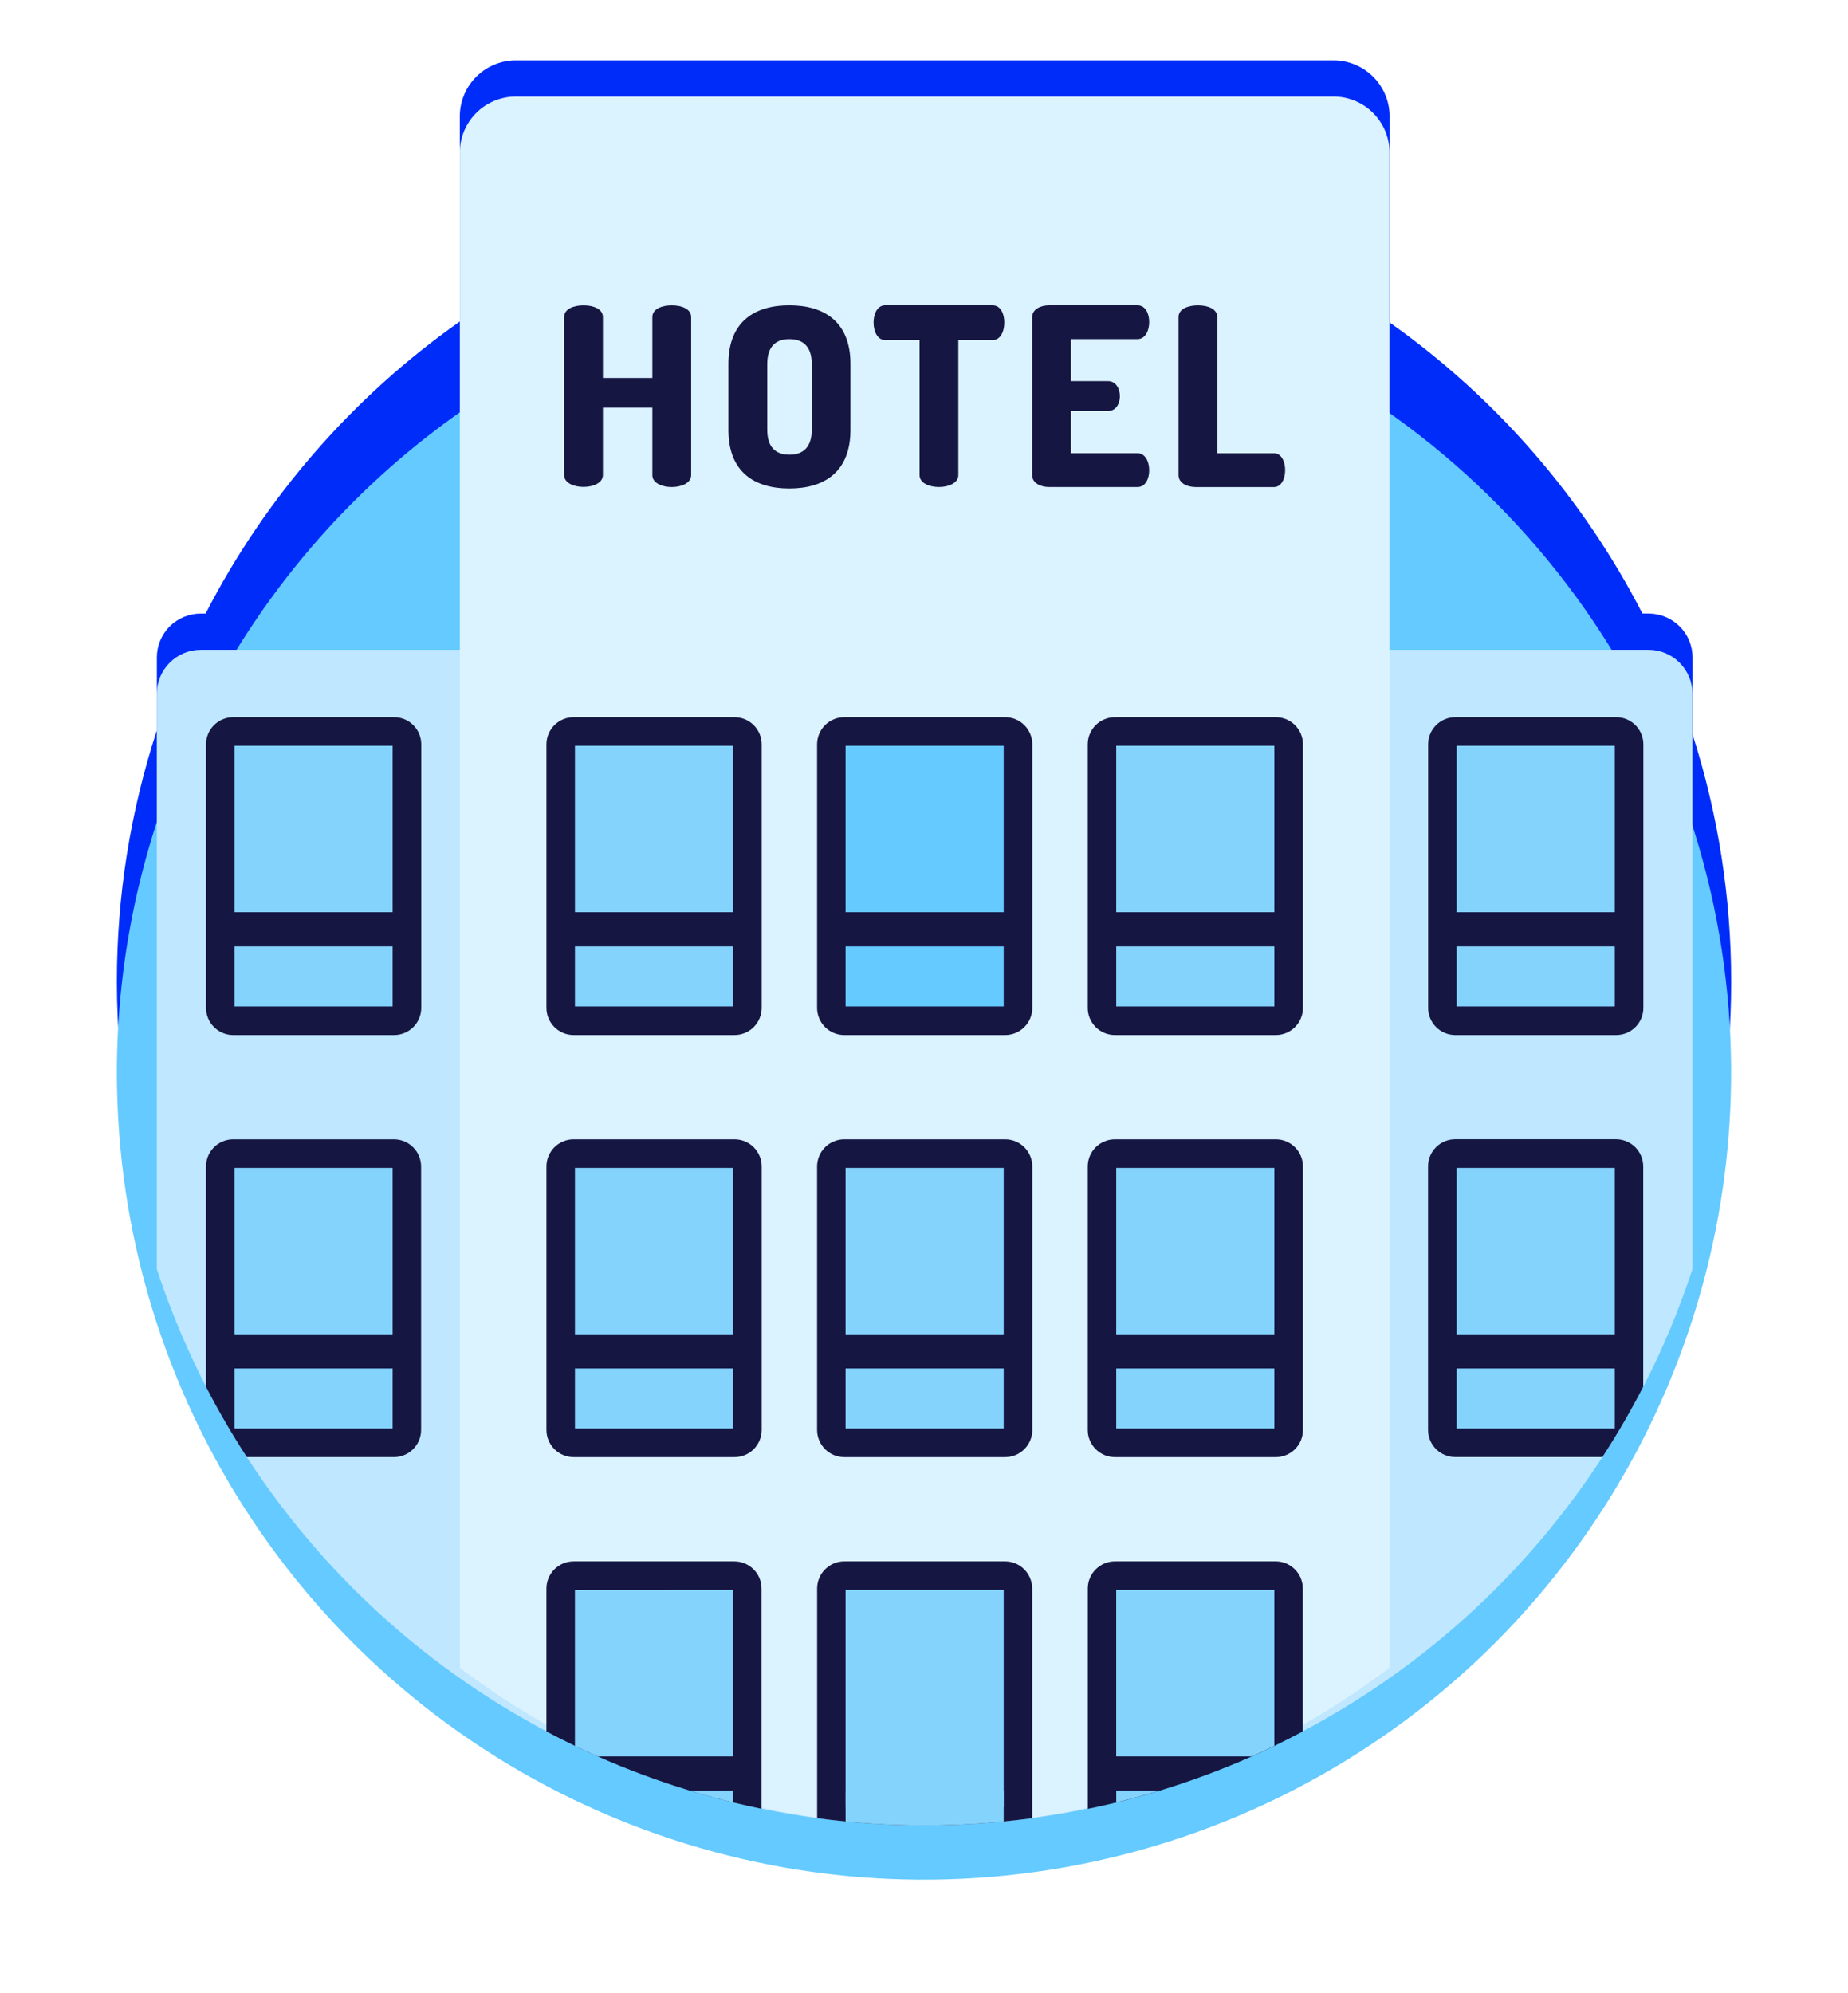
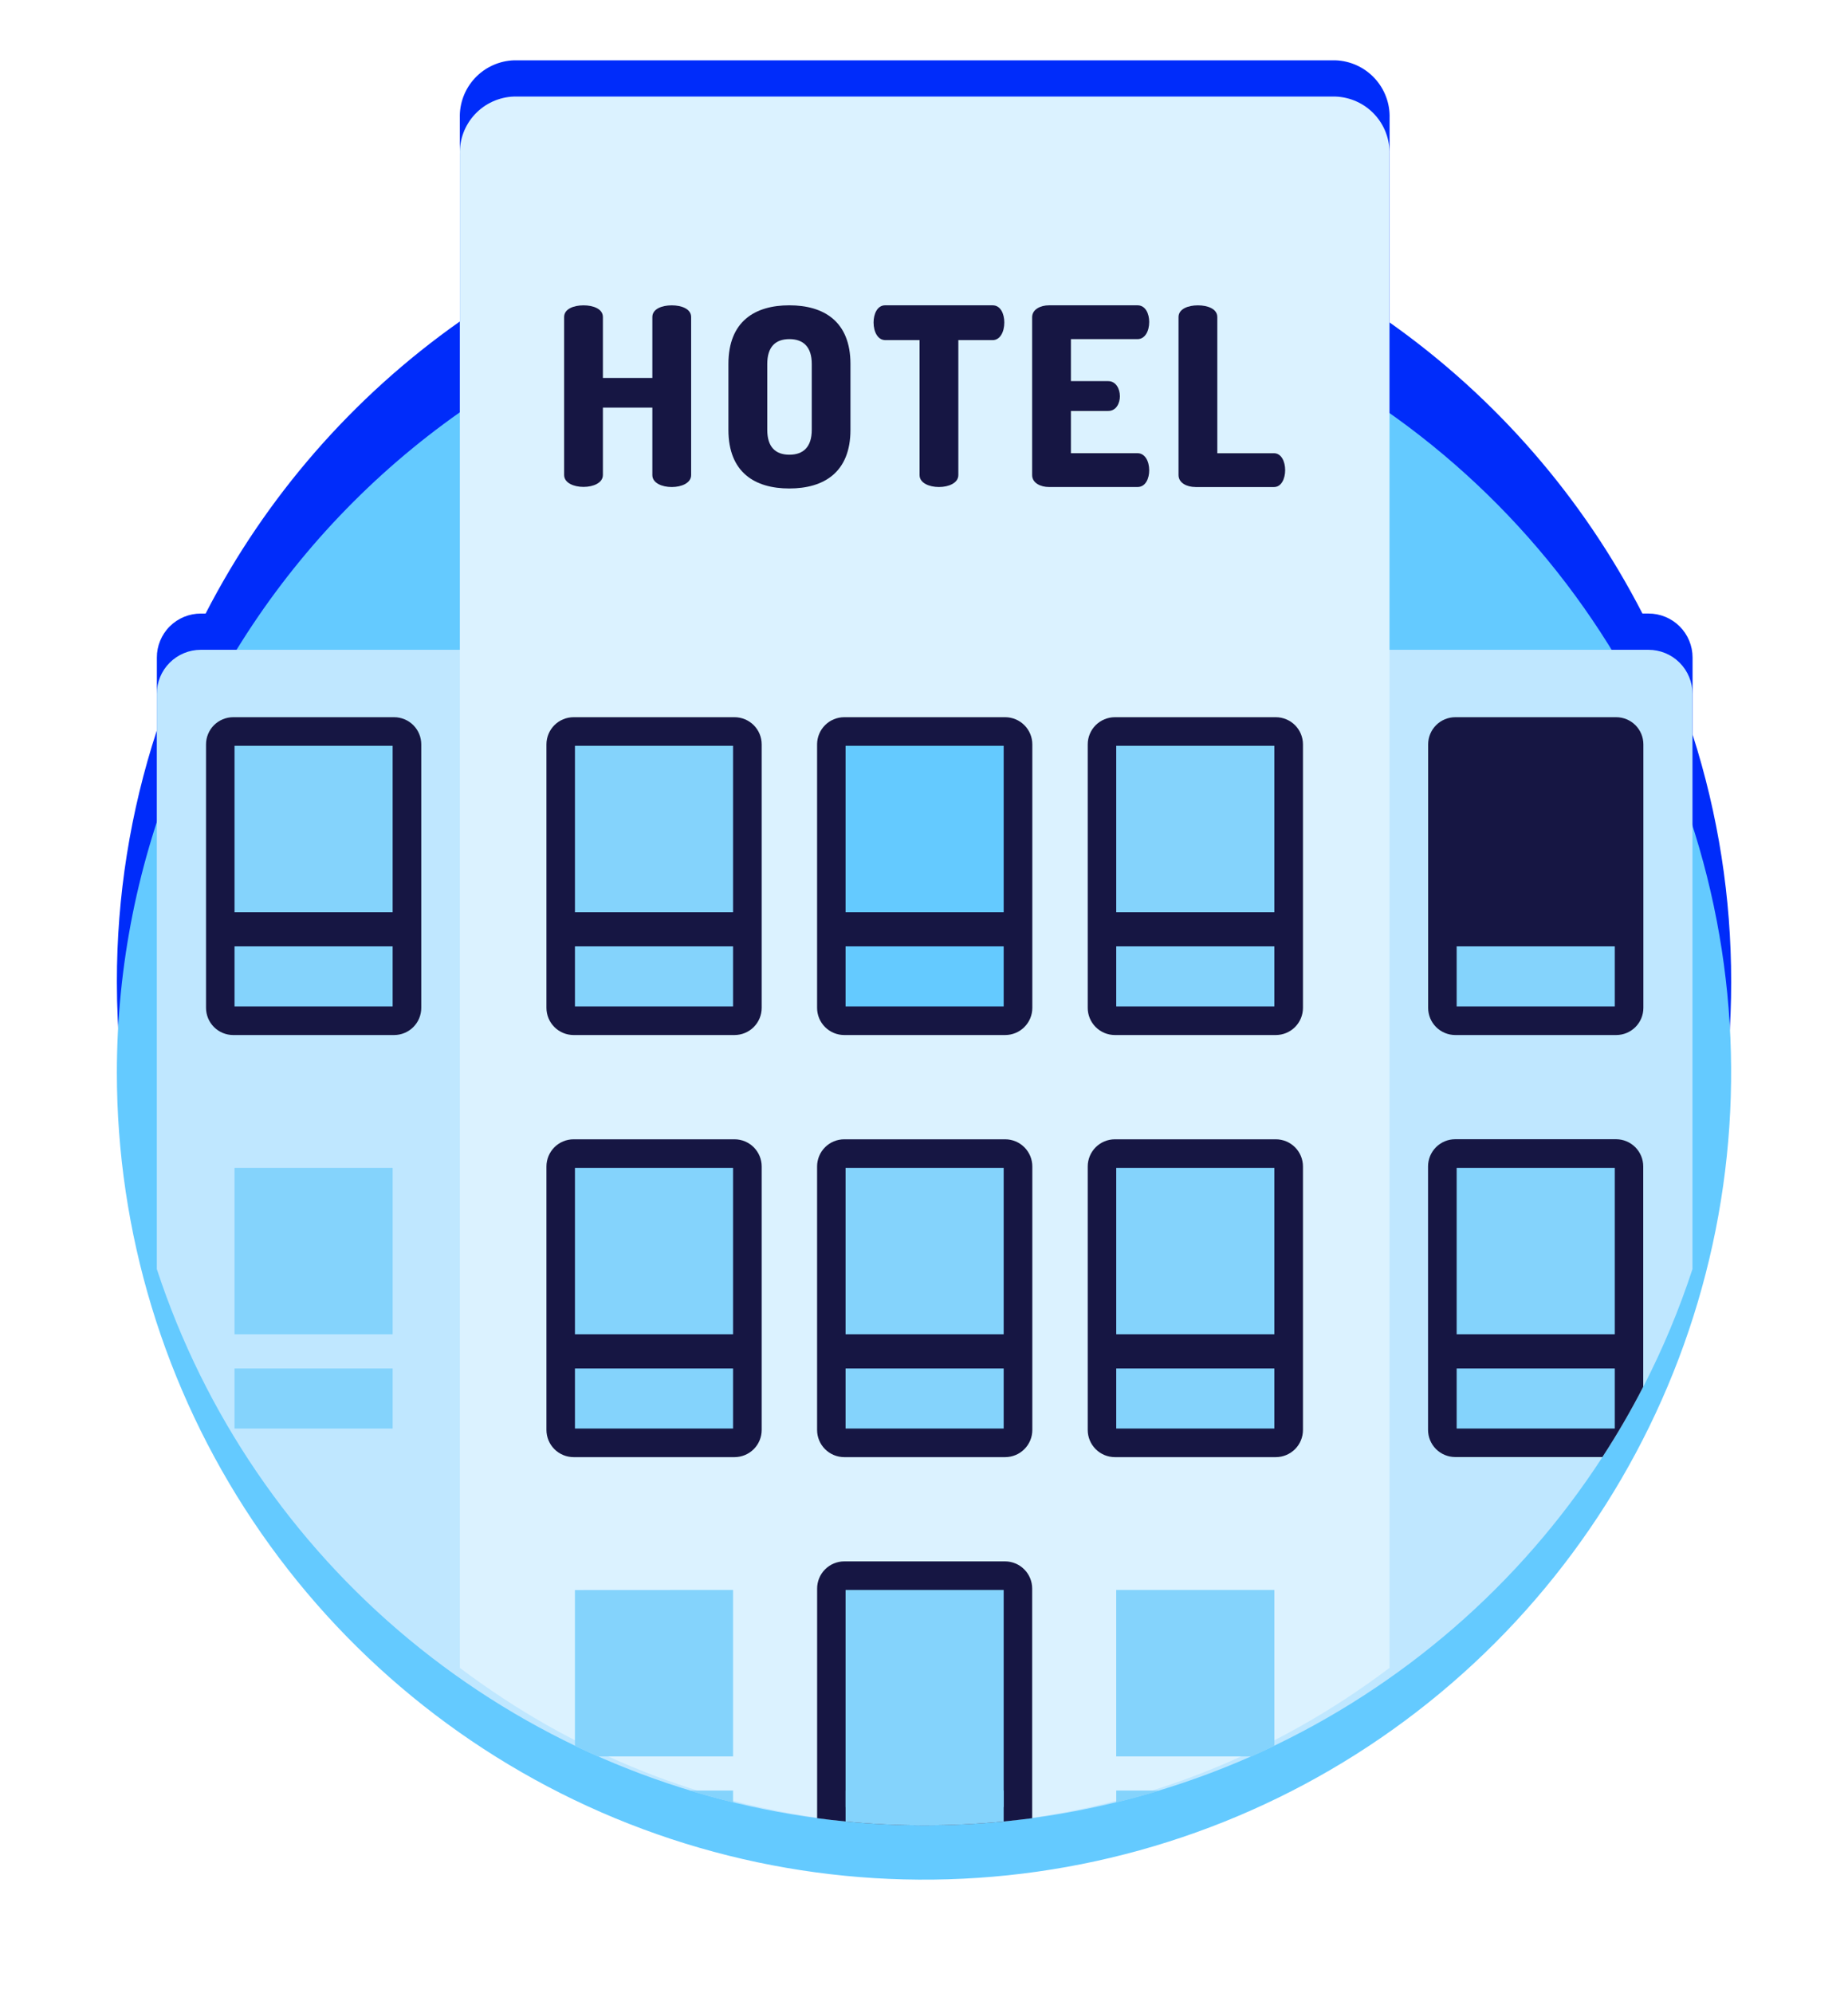
<svg xmlns="http://www.w3.org/2000/svg" width="102" height="110" viewBox="0 0 102 110" fill="none">
  <g filter="url(#filter0_d_1793_2979)">
    <path d="M51.037 100.741H50.998C49.724 100.741 48.465 100.688 47.22 100.583L47.117 100.574L47.002 100.564L46.675 100.534L46.595 100.526C35.597 99.432 25.397 94.288 17.978 86.095C10.559 77.902 6.451 67.245 6.451 56.192C6.446 51.476 7.191 46.79 8.658 42.308V38.291C8.657 37.972 8.719 37.657 8.841 37.362C8.963 37.067 9.141 36.798 9.367 36.573C9.592 36.347 9.861 36.169 10.156 36.047C10.45 35.926 10.767 35.863 11.085 35.863H11.349C14.655 29.435 19.47 23.904 25.38 19.743V8.521C25.355 7.704 25.654 6.909 26.212 6.311C26.771 5.713 27.544 5.36 28.361 5.329H73.712C74.531 5.359 75.303 5.711 75.863 6.309C76.422 6.907 76.724 7.703 76.699 8.521V19.797C82.575 23.951 87.362 29.462 90.654 35.862H90.99C91.309 35.862 91.624 35.924 91.919 36.046C92.214 36.167 92.483 36.346 92.709 36.572C92.934 36.797 93.114 37.065 93.236 37.36C93.358 37.655 93.421 37.971 93.421 38.29V42.538C94.838 46.95 95.556 51.556 95.552 56.19C95.556 60.824 94.838 65.431 93.421 69.843V70.043C92.687 72.273 91.778 74.443 90.703 76.531V76.541C90.013 77.874 89.262 79.168 88.449 80.42C84.311 86.788 78.621 91.999 71.916 95.563C71.394 95.84 70.872 96.103 70.341 96.363C69.929 96.563 69.511 96.753 69.093 96.94C67.439 97.671 65.743 98.3 64.013 98.827C63.288 99.048 62.551 99.252 61.812 99.432L61.539 99.499C61.045 99.622 60.544 99.734 60.046 99.837C59.036 100.044 58.014 100.216 56.98 100.354C56.459 100.424 55.933 100.486 55.408 100.537C54.212 100.65 53.005 100.717 51.785 100.737H51.755H51.457H51.046L51.037 100.741Z" fill="#002CFA" />
  </g>
  <g filter="url(#filter1_d_1793_2979)">
    <path d="M51 11.641C59.811 11.641 68.424 14.254 75.751 19.149C83.077 24.044 88.787 31.002 92.159 39.143C95.531 47.283 96.413 56.241 94.694 64.882C92.975 73.524 88.732 81.462 82.502 87.693C76.271 93.923 68.333 98.166 59.691 99.885C51.049 101.604 42.092 100.722 33.951 97.35C25.811 93.978 18.853 88.268 13.958 80.942C9.063 73.616 6.45 65.002 6.45 56.191C6.457 44.378 11.153 33.05 19.506 24.697C27.859 16.344 39.187 11.648 51 11.641Z" fill="#64CAFF" />
  </g>
  <path d="M93.416 38.29V70.042C92.684 72.278 91.776 74.451 90.699 76.542C90.015 77.873 89.263 79.167 88.446 80.42C83.865 87.478 77.382 93.097 69.743 96.627C62.105 100.156 53.624 101.454 45.28 100.368C36.936 99.283 29.07 95.859 22.589 90.492C16.108 85.126 11.277 78.035 8.655 70.04V38.29C8.655 37.647 8.911 37.03 9.366 36.575C9.821 36.12 10.438 35.864 11.081 35.864H90.99C91.633 35.864 92.251 36.12 92.706 36.575C93.16 37.03 93.416 37.647 93.416 38.29Z" fill="#BFE7FF" />
  <path d="M76.693 8.52V92.053C75.168 93.205 73.57 94.256 71.909 95.2C71.39 95.494 70.866 95.778 70.337 96.051C69.924 96.263 69.507 96.469 69.087 96.67C67.44 97.451 65.745 98.126 64.012 98.689C63.22 98.946 62.42 99.182 61.612 99.389C61.091 99.522 60.567 99.648 60.04 99.767C59.03 99.989 58.008 100.174 56.974 100.322C56.452 100.396 55.928 100.46 55.402 100.515C52.501 100.816 49.577 100.816 46.676 100.515C46.148 100.46 45.624 100.395 45.104 100.32C44.071 100.174 43.049 99.99 42.038 99.767C41.51 99.653 40.986 99.526 40.466 99.389C39.658 99.179 38.858 98.946 38.066 98.689C36.333 98.126 34.637 97.452 32.991 96.67C32.569 96.47 32.152 96.263 31.737 96.049C31.207 95.778 30.683 95.494 30.165 95.2C28.505 94.255 26.907 93.204 25.381 92.053V8.52C25.355 7.703 25.653 6.908 26.211 6.31C26.769 5.712 27.542 5.359 28.359 5.329L73.71 5.329C74.528 5.358 75.302 5.71 75.861 6.308C76.42 6.906 76.719 7.702 76.693 8.52Z" fill="#DBF2FF" />
  <path d="M36.007 22.498H33.277V26.215C33.277 26.654 32.742 26.873 32.207 26.873C31.672 26.873 31.137 26.654 31.137 26.215V17.498C31.137 17.045 31.672 16.853 32.207 16.853C32.742 16.853 33.277 17.045 33.277 17.498V20.859H36.007V17.498C36.007 17.045 36.542 16.853 37.077 16.853C37.612 16.853 38.147 17.045 38.147 17.498V26.222C38.147 26.661 37.612 26.88 37.077 26.88C36.542 26.88 36.007 26.661 36.007 26.222V22.498Z" fill="#161643" />
  <path d="M40.205 23.724V20.088C40.205 17.729 41.673 16.851 43.566 16.851C45.459 16.851 46.941 17.729 46.941 20.088V23.723C46.941 26.082 45.459 26.96 43.566 26.96C41.673 26.96 40.205 26.083 40.205 23.724ZM44.805 20.089C44.805 19.142 44.339 18.717 43.57 18.717C42.801 18.717 42.349 19.142 42.349 20.089V23.724C42.349 24.671 42.802 25.096 43.57 25.096C44.338 25.096 44.805 24.671 44.805 23.724V20.089Z" fill="#161643" />
  <path d="M54.788 16.851C55.241 16.851 55.433 17.345 55.433 17.798C55.433 18.319 55.2 18.772 54.788 18.772H52.895V26.221C52.895 26.66 52.36 26.879 51.825 26.879C51.29 26.879 50.755 26.66 50.755 26.221V18.771H48.862C48.45 18.771 48.217 18.318 48.217 17.797C48.217 17.344 48.409 16.85 48.862 16.85L54.788 16.851Z" fill="#161643" />
  <path d="M59.109 21.035H61.167C61.578 21.035 61.812 21.435 61.812 21.872C61.812 22.242 61.62 22.681 61.167 22.681H59.109V25.013H62.785C63.196 25.013 63.43 25.452 63.43 25.96C63.43 26.399 63.238 26.879 62.785 26.879H57.902C57.436 26.879 56.969 26.66 56.969 26.221V17.509C56.969 17.07 57.435 16.851 57.902 16.851H62.785C63.238 16.851 63.43 17.331 63.43 17.77C63.43 18.278 63.197 18.717 62.785 18.717H59.109V21.035Z" fill="#161643" />
  <path d="M65.982 26.879C65.516 26.879 65.049 26.66 65.049 26.221V17.498C65.049 17.045 65.584 16.853 66.119 16.853C66.654 16.853 67.189 17.045 67.189 17.498V25.015H70.317C70.729 25.015 70.934 25.481 70.934 25.948C70.934 26.415 70.728 26.881 70.317 26.881H65.982V26.879Z" fill="#161643" />
  <path d="M30.161 55.624V41.084C30.161 40.686 30.319 40.305 30.6 40.023C30.881 39.742 31.263 39.584 31.661 39.584H40.541C40.939 39.584 41.32 39.742 41.602 40.023C41.883 40.305 42.041 40.686 42.041 41.084V55.625C42.041 56.023 41.883 56.404 41.602 56.686C41.32 56.967 40.939 57.125 40.541 57.125H31.661C31.464 57.125 31.269 57.086 31.087 57.011C30.905 56.935 30.739 56.825 30.6 56.685C30.461 56.546 30.35 56.381 30.275 56.199C30.2 56.016 30.161 55.821 30.161 55.624Z" fill="#161643" />
  <path d="M40.461 41.161H31.734V50.346H40.461V41.161Z" fill="#84D3FC" />
  <path d="M40.461 52.233H31.734V55.548H40.461V52.233Z" fill="#84D3FC" />
  <path d="M45.099 55.624V41.084C45.099 40.686 45.257 40.305 45.538 40.023C45.819 39.742 46.201 39.584 46.599 39.584H55.479C55.877 39.584 56.258 39.742 56.539 40.023C56.821 40.305 56.979 40.686 56.979 41.084V55.625C56.979 56.023 56.821 56.404 56.539 56.686C56.258 56.967 55.877 57.125 55.479 57.125H46.599C46.402 57.125 46.207 57.086 46.025 57.011C45.843 56.935 45.677 56.825 45.538 56.685C45.399 56.546 45.288 56.381 45.213 56.199C45.137 56.016 45.099 55.821 45.099 55.624Z" fill="#161643" />
  <path d="M55.398 41.161H46.671V50.346H55.398V41.161Z" fill="#64CAFF" />
  <path d="M55.398 52.233H46.671V55.548H55.398V52.233Z" fill="#64CAFF" />
  <path d="M60.037 55.624V41.084C60.037 40.686 60.195 40.305 60.476 40.023C60.758 39.742 61.139 39.584 61.537 39.584H70.417C70.815 39.584 71.196 39.742 71.478 40.023C71.759 40.305 71.917 40.686 71.917 41.084V55.625C71.917 56.023 71.759 56.404 71.478 56.686C71.196 56.967 70.815 57.125 70.417 57.125H61.537C61.34 57.125 61.145 57.086 60.963 57.011C60.781 56.935 60.615 56.825 60.476 56.685C60.337 56.546 60.226 56.381 60.151 56.199C60.075 56.016 60.037 55.821 60.037 55.624Z" fill="#161643" />
  <path d="M70.337 41.161H61.61V50.346H70.337V41.161Z" fill="#84D3FC" />
  <path d="M70.337 52.233H61.61V55.548H70.337V52.233Z" fill="#84D3FC" />
  <path d="M78.826 55.624V41.084C78.826 40.686 78.984 40.305 79.265 40.023C79.547 39.742 79.928 39.584 80.326 39.584H89.206C89.604 39.584 89.985 39.742 90.267 40.023C90.548 40.305 90.706 40.686 90.706 41.084V55.625C90.706 56.023 90.548 56.404 90.267 56.686C89.985 56.967 89.604 57.125 89.206 57.125H80.326C80.129 57.125 79.934 57.086 79.752 57.011C79.57 56.935 79.404 56.825 79.265 56.685C79.126 56.546 79.015 56.381 78.94 56.199C78.865 56.016 78.826 55.821 78.826 55.624Z" fill="#161643" />
-   <path d="M89.127 41.161H80.4V50.346H89.127V41.161Z" fill="#84D3FC" />
  <path d="M89.127 52.233H80.4V55.548H89.127V52.233Z" fill="#84D3FC" />
  <path d="M90.698 64.38V76.538C90.014 77.869 89.262 79.163 88.445 80.416H80.321C79.923 80.416 79.542 80.258 79.26 79.977C78.979 79.695 78.821 79.314 78.821 78.916V64.376C78.821 63.978 78.979 63.597 79.26 63.316C79.542 63.034 79.923 62.876 80.321 62.876H89.202C89.399 62.877 89.594 62.916 89.776 62.992C89.957 63.068 90.123 63.179 90.261 63.318C90.4 63.458 90.51 63.624 90.585 63.806C90.66 63.988 90.699 64.183 90.698 64.38Z" fill="#161643" />
  <path d="M89.127 64.456H80.4V73.641H89.127V64.456Z" fill="#84D3FC" />
  <path d="M89.127 75.528H80.4V78.843H89.127V75.528Z" fill="#84D3FC" />
  <path d="M11.372 55.624V41.084C11.372 40.686 11.53 40.305 11.811 40.023C12.093 39.742 12.474 39.584 12.872 39.584H21.752C22.15 39.584 22.531 39.742 22.813 40.023C23.094 40.305 23.252 40.686 23.252 41.084V55.625C23.252 56.023 23.094 56.404 22.813 56.686C22.531 56.967 22.15 57.125 21.752 57.125H12.872C12.675 57.125 12.48 57.086 12.298 57.011C12.116 56.935 11.95 56.825 11.811 56.685C11.672 56.546 11.561 56.381 11.486 56.199C11.411 56.016 11.372 55.821 11.372 55.624Z" fill="#161643" />
  <path d="M21.672 41.161H12.945V50.346H21.672V41.161Z" fill="#84D3FC" />
  <path d="M21.672 52.233H12.945V55.548H21.672V52.233Z" fill="#84D3FC" />
-   <path d="M23.243 64.38V78.92C23.243 79.318 23.085 79.7 22.803 79.981C22.522 80.262 22.141 80.42 21.743 80.42H13.624C12.808 79.166 12.056 77.872 11.371 76.542V64.38C11.371 63.982 11.529 63.601 11.81 63.319C12.091 63.038 12.473 62.88 12.871 62.88H21.752C22.148 62.883 22.527 63.042 22.807 63.323C23.086 63.604 23.243 63.984 23.243 64.38Z" fill="#161643" />
  <path d="M21.672 64.456H12.945V73.641H21.672V64.456Z" fill="#84D3FC" />
  <path d="M21.672 75.528H12.945V78.843H21.672V75.528Z" fill="#84D3FC" />
  <path d="M30.161 78.92V64.38C30.161 63.982 30.319 63.601 30.6 63.319C30.881 63.038 31.263 62.88 31.661 62.88H40.541C40.939 62.88 41.32 63.038 41.602 63.319C41.883 63.601 42.041 63.982 42.041 64.38V78.921C42.041 79.319 41.883 79.701 41.602 79.982C41.32 80.263 40.939 80.421 40.541 80.421H31.661C31.464 80.421 31.269 80.382 31.087 80.307C30.905 80.231 30.739 80.121 30.6 79.981C30.461 79.842 30.35 79.677 30.275 79.495C30.2 79.312 30.161 79.117 30.161 78.92Z" fill="#161643" />
  <path d="M40.461 64.456H31.734V73.641H40.461V64.456Z" fill="#84D3FC" />
  <path d="M40.461 75.528H31.734V78.843H40.461V75.528Z" fill="#84D3FC" />
  <path d="M45.099 78.92V64.38C45.099 63.982 45.257 63.601 45.538 63.319C45.819 63.038 46.201 62.88 46.599 62.88H55.479C55.877 62.88 56.258 63.038 56.539 63.319C56.821 63.601 56.979 63.982 56.979 64.38V78.921C56.979 79.319 56.821 79.701 56.539 79.982C56.258 80.263 55.877 80.421 55.479 80.421H46.599C46.402 80.421 46.207 80.382 46.025 80.307C45.843 80.231 45.677 80.121 45.538 79.981C45.399 79.842 45.288 79.677 45.213 79.495C45.137 79.312 45.099 79.117 45.099 78.92Z" fill="#161643" />
  <path d="M55.398 64.456H46.671V73.641H55.398V64.456Z" fill="#84D3FC" />
  <path d="M55.398 75.528H46.671V78.843H55.398V75.528Z" fill="#84D3FC" />
  <path d="M60.037 78.92V64.38C60.037 63.982 60.195 63.601 60.476 63.319C60.758 63.038 61.139 62.88 61.537 62.88H70.417C70.815 62.88 71.196 63.038 71.478 63.319C71.759 63.601 71.917 63.982 71.917 64.38V78.921C71.917 79.319 71.759 79.701 71.478 79.982C71.196 80.263 70.815 80.421 70.417 80.421H61.537C61.34 80.421 61.145 80.382 60.963 80.307C60.781 80.231 60.615 80.121 60.476 79.981C60.337 79.842 60.226 79.677 60.151 79.495C60.075 79.312 60.037 79.117 60.037 78.92Z" fill="#161643" />
  <path d="M70.337 64.456H61.61V73.641H70.337V64.456Z" fill="#84D3FC" />
  <path d="M70.337 75.528H61.61V78.843H70.337V75.528Z" fill="#84D3FC" />
-   <path d="M42.033 87.675V99.831C41.505 99.724 40.981 99.606 40.461 99.478C39.653 99.281 38.853 99.063 38.061 98.823C36.332 98.299 34.637 97.669 32.986 96.936C32.564 96.749 32.147 96.556 31.732 96.356C31.203 96.103 30.679 95.839 30.16 95.563V87.676C30.16 87.278 30.318 86.897 30.599 86.615C30.881 86.334 31.262 86.176 31.66 86.176H40.541C40.937 86.178 41.316 86.337 41.596 86.618C41.876 86.899 42.033 87.279 42.033 87.675Z" fill="#161643" />
  <path d="M40.461 87.752V96.938H32.987C32.565 96.751 32.148 96.558 31.733 96.357V87.757L40.461 87.752Z" fill="#84D3FC" />
  <path d="M40.461 98.824V99.479C39.653 99.282 38.853 99.064 38.061 98.824H40.461Z" fill="#84D3FC" />
  <path d="M56.971 87.675V100.35C56.449 100.417 55.925 100.477 55.399 100.53C53.963 100.67 52.509 100.74 51.037 100.741C49.565 100.742 48.11 100.671 46.673 100.53C46.145 100.479 45.621 100.418 45.101 100.348V87.675C45.101 87.277 45.259 86.896 45.54 86.615C45.822 86.333 46.203 86.175 46.601 86.175H55.48C55.876 86.177 56.255 86.337 56.535 86.618C56.814 86.899 56.971 87.279 56.971 87.675Z" fill="#161643" />
  <path d="M55.398 87.752H46.671V99.734H55.398V87.752Z" fill="#84D3FC" />
  <path d="M55.398 98.824V100.531C53.962 100.671 52.508 100.741 51.036 100.742C49.564 100.743 48.109 100.672 46.672 100.531V98.824H55.398Z" fill="#84D3FC" />
-   <path d="M71.909 87.675V95.562C71.39 95.837 70.866 96.103 70.337 96.362C69.924 96.562 69.507 96.755 69.087 96.941C67.435 97.673 65.74 98.303 64.012 98.828C63.22 99.068 62.42 99.288 61.612 99.483C61.091 99.611 60.567 99.728 60.04 99.836V87.675C60.04 87.277 60.198 86.896 60.479 86.615C60.761 86.333 61.142 86.175 61.54 86.175H70.421C70.817 86.178 71.195 86.338 71.474 86.619C71.753 86.9 71.909 87.279 71.909 87.675Z" fill="#161643" />
  <path d="M70.337 87.752V96.358C69.924 96.558 69.507 96.751 69.087 96.937H61.609V87.752H70.337Z" fill="#84D3FC" />
  <path d="M64.011 98.824C63.219 99.064 62.419 99.285 61.611 99.479V98.824H64.011Z" fill="#84D3FC" />
  <defs>
    <filter id="filter0_d_1793_2979" x="3.451" y="0.329" width="95.102" height="101.412" filterUnits="userSpaceOnUse" color-interpolation-filters="sRGB">
      <feFlood flood-opacity="0" result="BackgroundImageFix" />
      <feColorMatrix in="SourceAlpha" type="matrix" values="0 0 0 0 0 0 0 0 0 0 0 0 0 0 0 0 0 0 127 0" result="hardAlpha" />
      <feOffset dy="-2" />
      <feGaussianBlur stdDeviation="1.5" />
      <feColorMatrix type="matrix" values="0 0 0 0 0 0 0 0 0 0 0 0 0 0 0 0 0 0 0.102 0" />
      <feBlend mode="normal" in2="BackgroundImageFix" result="effect1_dropShadow_1793_2979" />
      <feBlend mode="normal" in="SourceGraphic" in2="effect1_dropShadow_1793_2979" result="shape" />
    </filter>
    <filter id="filter1_d_1793_2979" x="0.45" y="8.641" width="101.1" height="101.1" filterUnits="userSpaceOnUse" color-interpolation-filters="sRGB">
      <feFlood flood-opacity="0" result="BackgroundImageFix" />
      <feColorMatrix in="SourceAlpha" type="matrix" values="0 0 0 0 0 0 0 0 0 0 0 0 0 0 0 0 0 0 127 0" result="hardAlpha" />
      <feOffset dy="3" />
      <feGaussianBlur stdDeviation="3" />
      <feColorMatrix type="matrix" values="0 0 0 0 0 0 0 0 0 0 0 0 0 0 0 0 0 0 0.102 0" />
      <feBlend mode="normal" in2="BackgroundImageFix" result="effect1_dropShadow_1793_2979" />
      <feBlend mode="normal" in="SourceGraphic" in2="effect1_dropShadow_1793_2979" result="shape" />
    </filter>
  </defs>
</svg>